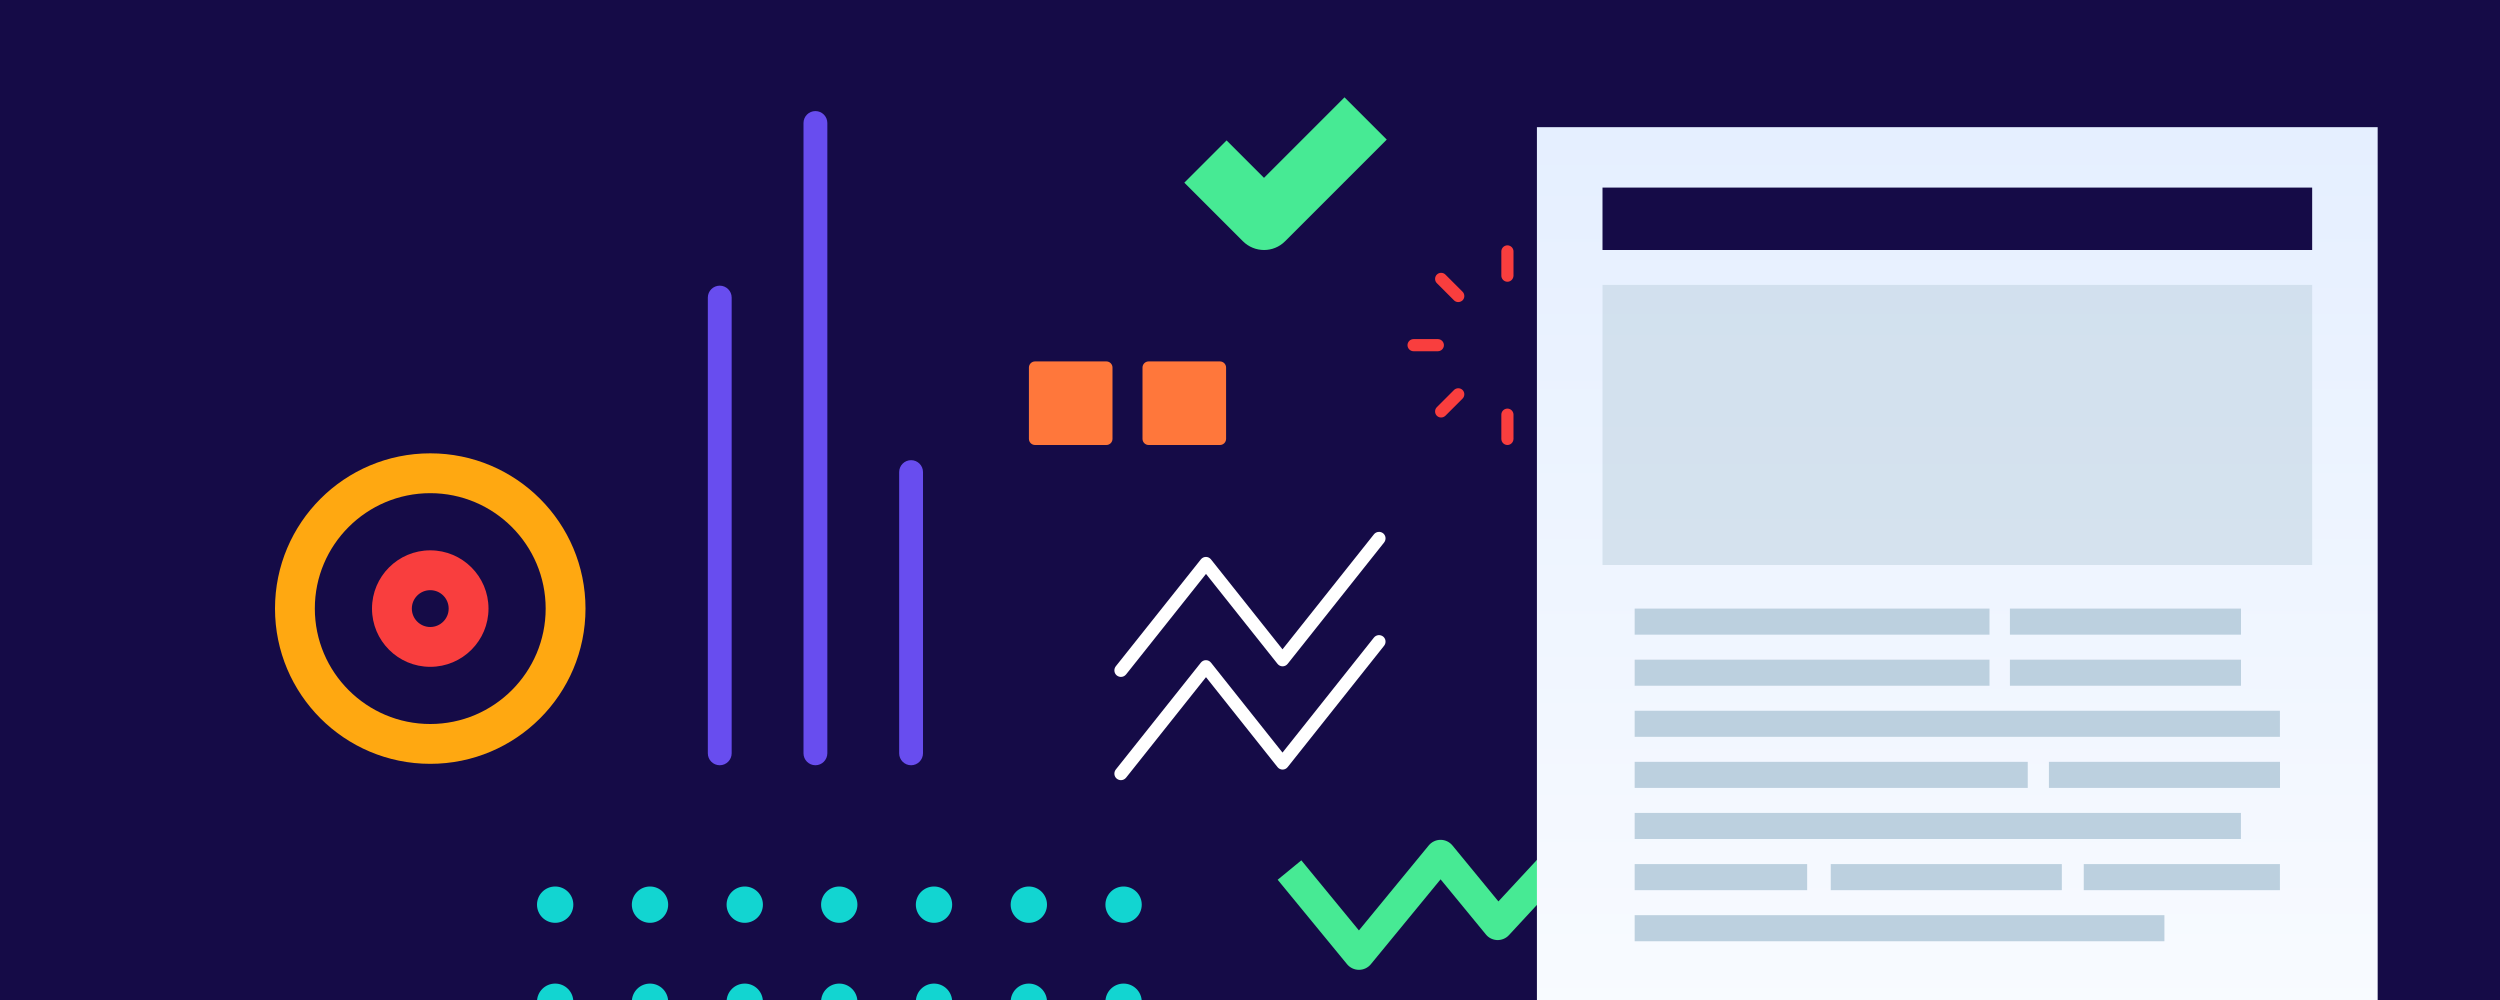
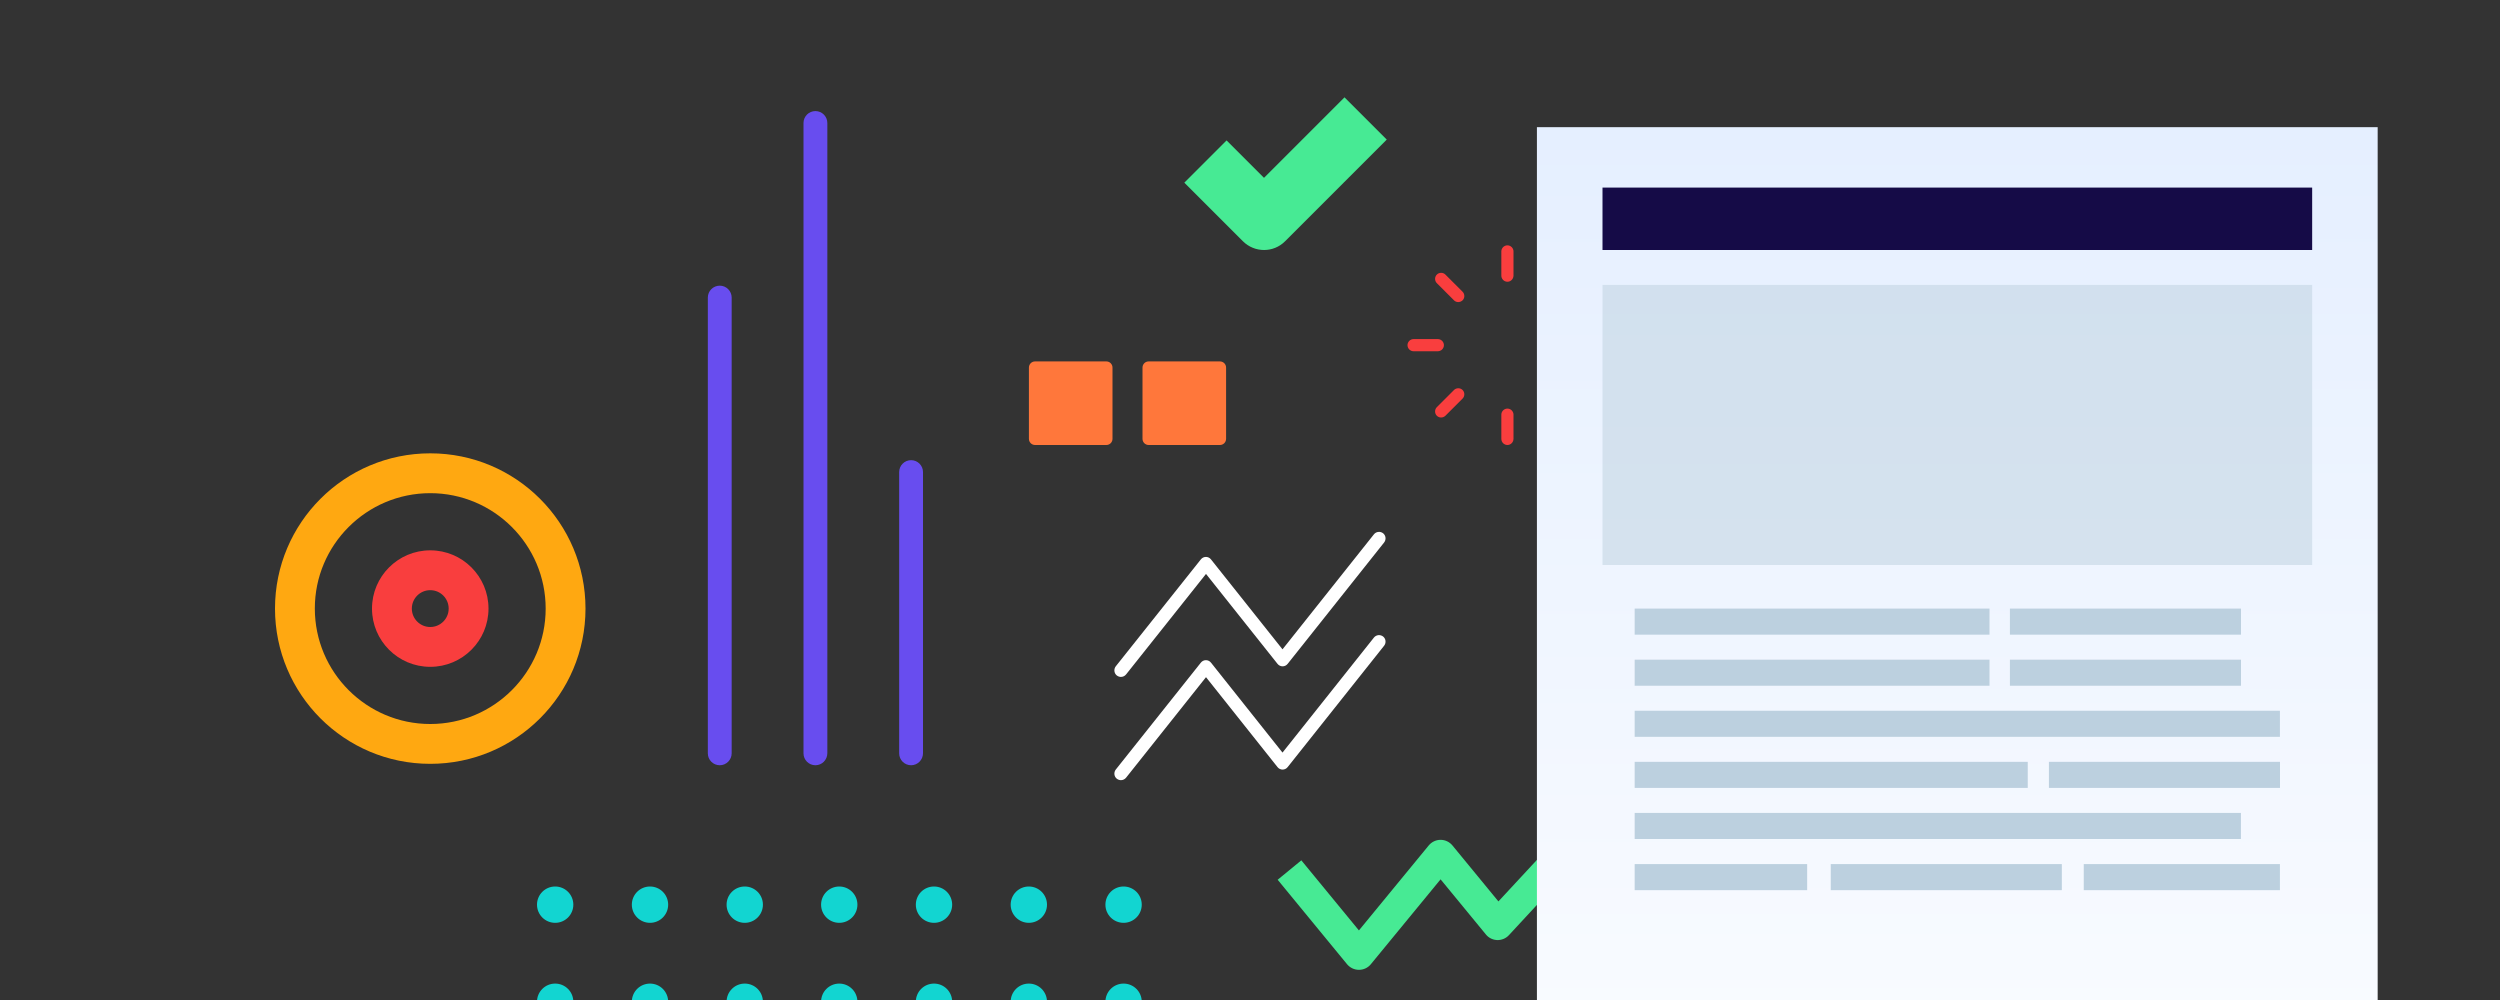
<svg xmlns="http://www.w3.org/2000/svg" xmlns:xlink="http://www.w3.org/1999/xlink" id="Layer_1" x="0px" y="0px" viewBox="0 0 300 120" style="enable-background:new 0 0 300 120;" xml:space="preserve">
  <rect x="0" y="0" width="300" height="120" fill="#333333" stroke="none" />
  <style type="text/css"> .st0{fill:#FCD2C5;} .st1{fill:#33C173;} .st2{fill:#12D5D1;} .st3{fill:#E1FFE1;} .st4{display:none;} .st5{display:inline;fill:#FAFBFF;} .st6{display:inline;} .st7{fill:#5745DB;} .st8{fill:#684DEF;} .st9{display:inline;opacity:0.55;fill:#164059;} .st10{fill:#150B47;} .st11{fill:#FFFFFF;} .st12{fill:#FF773B;} .st13{fill:#47EA94;} .st14{fill:#FFA811;} .st15{fill:#F93E3E;} .st16{fill:#FC8E63;} .st17{fill:#3D2924;} .st18{fill:#7361F2;} .st19{fill:#5836E5;} .st20{fill:url(#SVGID_1_);} .st21{fill:url(#SVGID_2_);} .st22{fill:#4D3782;} .st23{fill:url(#SVGID_3_);} .st24{fill:url(#SVGID_4_);} .st25{fill:#8DBD3F;} .st26{fill:#7C5B52;} .st27{fill:#F0F0F0;} .st28{fill:url(#SVGID_5_);} .st29{fill:#E5EFFF;} .st30{fill:#BCD0DF;} .st31{clip-path:url(#SVGID_7_);fill:#150B47;} .st32{clip-path:url(#SVGID_7_);} .st33{clip-path:url(#SVGID_7_);fill:#47EA94;} .st34{fill:url(#SVGID_8_);} .st35{opacity:0.5;fill:#BCD0DF;} .st36{clip-path:url(#SVGID_7_);fill:#FFFFFF;} .st37{opacity:0.4;fill:#B0BFDD;} .st38{fill:#C4F7F1;} .st39{clip-path:url(#SVGID_10_);fill:#150B47;} .st40{clip-path:url(#SVGID_10_);fill:#F93E3E;} .st41{clip-path:url(#SVGID_10_);} .st42{fill:url(#SVGID_11_);} .st43{opacity:0.6;fill:#BCD0DF;} .st44{fill:#684DEF;stroke:#150B47;stroke-width:0.25;stroke-miterlimit:10;} .st45{clip-path:url(#SVGID_10_);fill:#47EA94;} .st46{clip-path:url(#SVGID_13_);fill:#150B47;} .st47{clip-path:url(#SVGID_13_);} .st48{fill:#FF773B;stroke:#150B47;stroke-width:0.25;stroke-miterlimit:10;} .st49{clip-path:url(#SVGID_13_);fill:#47EA94;} .st50{fill:url(#SVGID_14_);} .st51{clip-path:url(#SVGID_16_);fill:#150B47;} .st52{clip-path:url(#SVGID_16_);} .st53{fill:url(#SVGID_17_);} .st54{opacity:0.7;} .st55{fill:#080835;} .st56{opacity:0.5;fill:#150B47;} .st57{clip-path:url(#SVGID_16_);fill:#FFA811;} .st58{clip-path:url(#SVGID_16_);fill:#FFFFFF;stroke:#150B47;stroke-width:0.75;stroke-miterlimit:10;} .st59{clip-path:url(#SVGID_19_);fill:#150B47;} .st60{clip-path:url(#SVGID_19_);fill:url(#SVGID_20_);} .st61{opacity:0.5;clip-path:url(#SVGID_19_);fill:#BCD0DF;} .st62{clip-path:url(#SVGID_19_);fill:#BCD0DF;} .st63{clip-path:url(#SVGID_19_);fill:#12D5D1;} .st64{clip-path:url(#SVGID_19_);} .st65{fill:#FFA811;stroke:#150B47;stroke-width:0.25;stroke-miterlimit:10;} .st66{fill:#12D5D1;stroke:#150B47;stroke-width:0.25;stroke-miterlimit:10;} .st67{fill:#FFFFFF;stroke:#150B47;stroke-width:0.25;stroke-miterlimit:10;} .st68{clip-path:url(#SVGID_22_);fill:#150B47;} .st69{clip-path:url(#SVGID_22_);} .st70{fill:#FFFFFF;stroke:#150B47;stroke-width:0.5;stroke-miterlimit:10;} .st71{clip-path:url(#SVGID_22_);fill:#FFA811;} .st72{clip-path:url(#SVGID_22_);fill:#47EA94;} .st73{clip-path:url(#SVGID_22_);fill:#FFFFFF;stroke:#150B47;stroke-width:0.75;stroke-miterlimit:10;} .st74{opacity:0.4;fill:#BCD0DF;} .st75{fill:url(#SVGID_23_);} .st76{opacity:0.9;fill:#47EA94;} </style>
  <g>
    <defs>
      <rect id="SVGID_6_" width="300" height="120" />
    </defs>
    <clipPath id="SVGID_1_">
      <use xlink:href="#SVGID_6_" style="overflow:visible;" />
    </clipPath>
-     <rect style="clip-path:url(#SVGID_1_);fill:#150B47;" width="300" height="120" />
    <g style="clip-path:url(#SVGID_1_);">
      <path class="st14" d="M51.63,59.18c7.64,0,13.85,6.21,13.85,13.85c0,7.64-6.21,13.85-13.85,13.85s-13.85-6.21-13.85-13.85 C37.77,65.39,43.99,59.18,51.63,59.18 M51.63,54.4C41.34,54.4,33,62.74,33,73.03s8.34,18.63,18.63,18.63 c10.29,0,18.63-8.34,18.63-18.63S61.92,54.4,51.63,54.4L51.63,54.4z" />
      <path class="st15" d="M51.63,70.82c1.22,0,2.21,0.99,2.21,2.21s-0.99,2.21-2.21,2.21c-1.22,0-2.21-0.99-2.21-2.21 S50.41,70.82,51.63,70.82 M51.63,66.04c-3.86,0-6.99,3.13-6.99,6.99c0,3.86,3.13,6.99,6.99,6.99c3.86,0,6.99-3.13,6.99-6.99 C58.62,69.17,55.49,66.04,51.63,66.04L51.63,66.04z" />
    </g>
    <g style="clip-path:url(#SVGID_1_);">
      <g>
        <circle class="st2" cx="100.71" cy="108.56" r="2.18" />
        <circle class="st2" cx="112.08" cy="108.56" r="2.18" />
        <circle class="st2" cx="123.46" cy="108.56" r="2.18" />
        <circle class="st2" cx="134.83" cy="108.56" r="2.18" />
      </g>
      <g>
        <circle class="st2" cx="66.62" cy="108.56" r="2.18" />
        <circle class="st2" cx="78" cy="108.56" r="2.18" />
        <circle class="st2" cx="89.37" cy="108.56" r="2.18" />
      </g>
      <g>
        <circle class="st2" cx="100.71" cy="120.21" r="2.18" />
        <circle class="st2" cx="112.08" cy="120.21" r="2.18" />
        <circle class="st2" cx="123.46" cy="120.21" r="2.18" />
        <circle class="st2" cx="134.83" cy="120.21" r="2.18" />
      </g>
      <g>
        <circle class="st2" cx="66.62" cy="120.21" r="2.18" />
        <circle class="st2" cx="78" cy="120.21" r="2.18" />
        <circle class="st2" cx="89.37" cy="120.21" r="2.18" />
      </g>
    </g>
    <g style="clip-path:url(#SVGID_1_);">
      <path class="st8" d="M97.85,91.83c-0.79,0-1.43-0.64-1.43-1.43V14.76c0-0.79,0.64-1.43,1.43-1.43c0.79,0,1.43,0.64,1.43,1.43 v75.63C99.28,91.18,98.64,91.83,97.85,91.83z" />
      <path class="st8" d="M109.33,91.83c-0.79,0-1.43-0.64-1.43-1.43V56.65c0-0.79,0.64-1.43,1.43-1.43s1.43,0.64,1.43,1.43v33.74 C110.76,91.18,110.12,91.83,109.33,91.83z" />
      <path class="st8" d="M86.37,91.83c-0.79,0-1.43-0.64-1.43-1.43V35.71c0-0.79,0.64-1.43,1.43-1.43s1.43,0.64,1.43,1.43v54.69 C87.8,91.18,87.16,91.83,86.37,91.83z" />
    </g>
    <g style="clip-path:url(#SVGID_1_);">
      <path class="st12" d="M132.76,53.4h-8.55c-0.41,0-0.74-0.33-0.74-0.74v-8.55c0-0.41,0.33-0.74,0.74-0.74h8.55 c0.41,0,0.74,0.33,0.74,0.74v8.55C133.5,53.07,133.17,53.4,132.76,53.4z" />
      <path class="st12" d="M146.39,53.4h-8.55c-0.41,0-0.74-0.33-0.74-0.74v-8.55c0-0.41,0.33-0.74,0.74-0.74h8.55 c0.41,0,0.74,0.33,0.74,0.74v8.55C147.13,53.07,146.8,53.4,146.39,53.4z" />
    </g>
    <g style="clip-path:url(#SVGID_1_);">
      <g>
        <g>
          <path class="st15" d="M192.14,42.15h-2.91c-0.4,0-0.73-0.33-0.73-0.73s0.33-0.73,0.73-0.73h2.91c0.4,0,0.73,0.33,0.73,0.73 S192.54,42.15,192.14,42.15z" />
          <path class="st15" d="M172.54,42.15h-2.91c-0.4,0-0.73-0.33-0.73-0.73s0.33-0.73,0.73-0.73h2.91c0.4,0,0.73,0.33,0.73,0.73 S172.94,42.15,172.54,42.15z" />
        </g>
        <g>
          <path class="st15" d="M180.89,33.81c-0.4,0-0.73-0.33-0.73-0.73v-2.91c0-0.4,0.33-0.73,0.73-0.73c0.4,0,0.73,0.33,0.73,0.73 v2.91C181.61,33.48,181.29,33.81,180.89,33.81z" />
          <path class="st15" d="M180.89,53.4c-0.4,0-0.73-0.33-0.73-0.73v-2.91c0-0.4,0.33-0.73,0.73-0.73c0.4,0,0.73,0.33,0.73,0.73v2.91 C181.61,53.07,181.29,53.4,180.89,53.4z" />
        </g>
      </g>
      <g>
        <g>
-           <path class="st15" d="M188.84,50.1c-0.19,0-0.37-0.07-0.51-0.21l-2.06-2.06c-0.28-0.28-0.28-0.75,0-1.03 c0.28-0.28,0.75-0.28,1.03,0l2.06,2.06c0.28,0.28,0.28,0.75,0,1.03C189.21,50.03,189.03,50.1,188.84,50.1z" />
+           <path class="st15" d="M188.84,50.1c-0.19,0-0.37-0.07-0.51-0.21l-2.06-2.06c-0.28-0.28-0.28-0.75,0-1.03 c0.28-0.28,0.75-0.28,1.03,0c0.28,0.28,0.28,0.75,0,1.03C189.21,50.03,189.03,50.1,188.84,50.1z" />
          <path class="st15" d="M174.99,36.25c-0.19,0-0.37-0.07-0.51-0.21l-2.06-2.06c-0.28-0.28-0.28-0.75,0-1.03 c0.28-0.28,0.75-0.28,1.03,0l2.06,2.06c0.28,0.28,0.28,0.75,0,1.03C175.36,36.18,175.17,36.25,174.99,36.25z" />
        </g>
        <g>
          <path class="st15" d="M186.78,36.25c-0.19,0-0.37-0.07-0.51-0.21c-0.28-0.28-0.28-0.75,0-1.03l2.06-2.06 c0.28-0.28,0.75-0.28,1.03,0c0.28,0.28,0.28,0.75,0,1.03l-2.06,2.06C187.16,36.18,186.97,36.25,186.78,36.25z" />
          <path class="st15" d="M172.93,50.1c-0.19,0-0.37-0.07-0.51-0.21c-0.28-0.28-0.28-0.75,0-1.03l2.06-2.06 c0.28-0.28,0.75-0.28,1.03,0c0.28,0.28,0.28,0.75,0,1.03l-2.06,2.06C173.3,50.03,173.12,50.1,172.93,50.1z" />
        </g>
      </g>
    </g>
    <path style="clip-path:url(#SVGID_1_);fill:#47EA94;" d="M163.07,116.38c-0.55,0-1.07-0.25-1.42-0.67l-8.33-10.14l2.84-2.33 l6.91,8.41l8.38-10.2c0.35-0.42,0.87-0.67,1.42-0.67s1.07,0.25,1.42,0.67l5.52,6.72l5.09-5.49l2.69,2.5l-6.52,7.04 c-0.36,0.39-0.87,0.6-1.4,0.59c-0.53-0.02-1.03-0.26-1.36-0.67l-5.44-6.62l-8.38,10.2C164.14,116.14,163.62,116.38,163.07,116.38z" />
    <g style="clip-path:url(#SVGID_1_);">
      <linearGradient id="SVGID_2_" gradientUnits="userSpaceOnUse" x1="234.877" y1="159.06" x2="234.877" y2="15.259">
        <stop offset="0" style="stop-color:#FFFFFF" />
        <stop offset="1" style="stop-color:#E5EFFF" />
      </linearGradient>
      <rect x="184.43" y="15.26" class="st21" width="100.89" height="143.8" />
      <rect x="192.3" y="22.51" class="st10" width="85.16" height="7.49" />
      <rect x="192.3" y="34.19" class="st35" width="85.16" height="33.61" />
      <rect x="196.16" y="73.03" class="st30" width="42.58" height="3.13" />
      <rect x="241.19" y="73.03" class="st30" width="27.73" height="3.13" />
      <rect x="196.16" y="79.16" class="st30" width="42.58" height="3.13" />
      <rect x="241.19" y="79.16" class="st30" width="27.73" height="3.13" />
      <rect x="196.16" y="85.29" class="st30" width="77.43" height="3.13" />
      <rect x="196.16" y="91.42" class="st30" width="47.17" height="3.13" />
      <rect x="245.87" y="91.42" class="st30" width="27.73" height="3.13" />
      <rect x="196.16" y="97.55" class="st30" width="72.75" height="3.13" />
      <rect x="196.16" y="103.69" class="st30" width="20.7" height="3.13" />
      <rect x="219.69" y="103.69" class="st30" width="27.73" height="3.13" />
      <rect x="250.05" y="103.69" class="st30" width="23.54" height="3.13" />
-       <rect x="196.16" y="109.82" class="st30" width="63.57" height="3.13" />
    </g>
    <path style="clip-path:url(#SVGID_1_);fill:#47EA94;" d="M151.69,30c-0.92,0-1.84-0.35-2.54-1.05l-7.03-7.03l5.07-5.07l4.49,4.49 l9.66-9.66l5.07,5.07l-12.2,12.2C153.52,29.65,152.6,30,151.69,30z" />
    <path style="clip-path:url(#SVGID_1_);fill:#FFFFFF;" d="M134.51,81.23c-0.17,0-0.34-0.06-0.49-0.17c-0.34-0.27-0.39-0.76-0.13-1.1 l10.21-12.83c0.15-0.19,0.37-0.3,0.61-0.3c0.24,0,0.46,0.11,0.61,0.3l8.58,10.79l10.97-13.8c0.27-0.34,0.76-0.39,1.1-0.13 c0.34,0.27,0.39,0.76,0.13,1.1l-11.58,14.57c-0.15,0.19-0.37,0.3-0.61,0.3c-0.24,0-0.46-0.11-0.61-0.3l-8.58-10.79l-9.59,12.06 C134.97,81.13,134.74,81.23,134.51,81.23z" />
    <path style="clip-path:url(#SVGID_1_);fill:#FFFFFF;" d="M134.51,93.62c-0.17,0-0.34-0.06-0.49-0.17c-0.34-0.27-0.39-0.76-0.13-1.1 l10.21-12.83c0.15-0.19,0.37-0.3,0.61-0.3c0.24,0,0.46,0.11,0.61,0.3l8.58,10.79l10.97-13.8c0.27-0.34,0.76-0.39,1.1-0.13 c0.34,0.27,0.39,0.76,0.13,1.1l-11.58,14.57c-0.15,0.19-0.37,0.3-0.61,0.3c-0.24,0-0.46-0.11-0.61-0.3l-8.58-10.79l-9.59,12.06 C134.97,93.52,134.74,93.62,134.51,93.62z" />
  </g>
</svg>